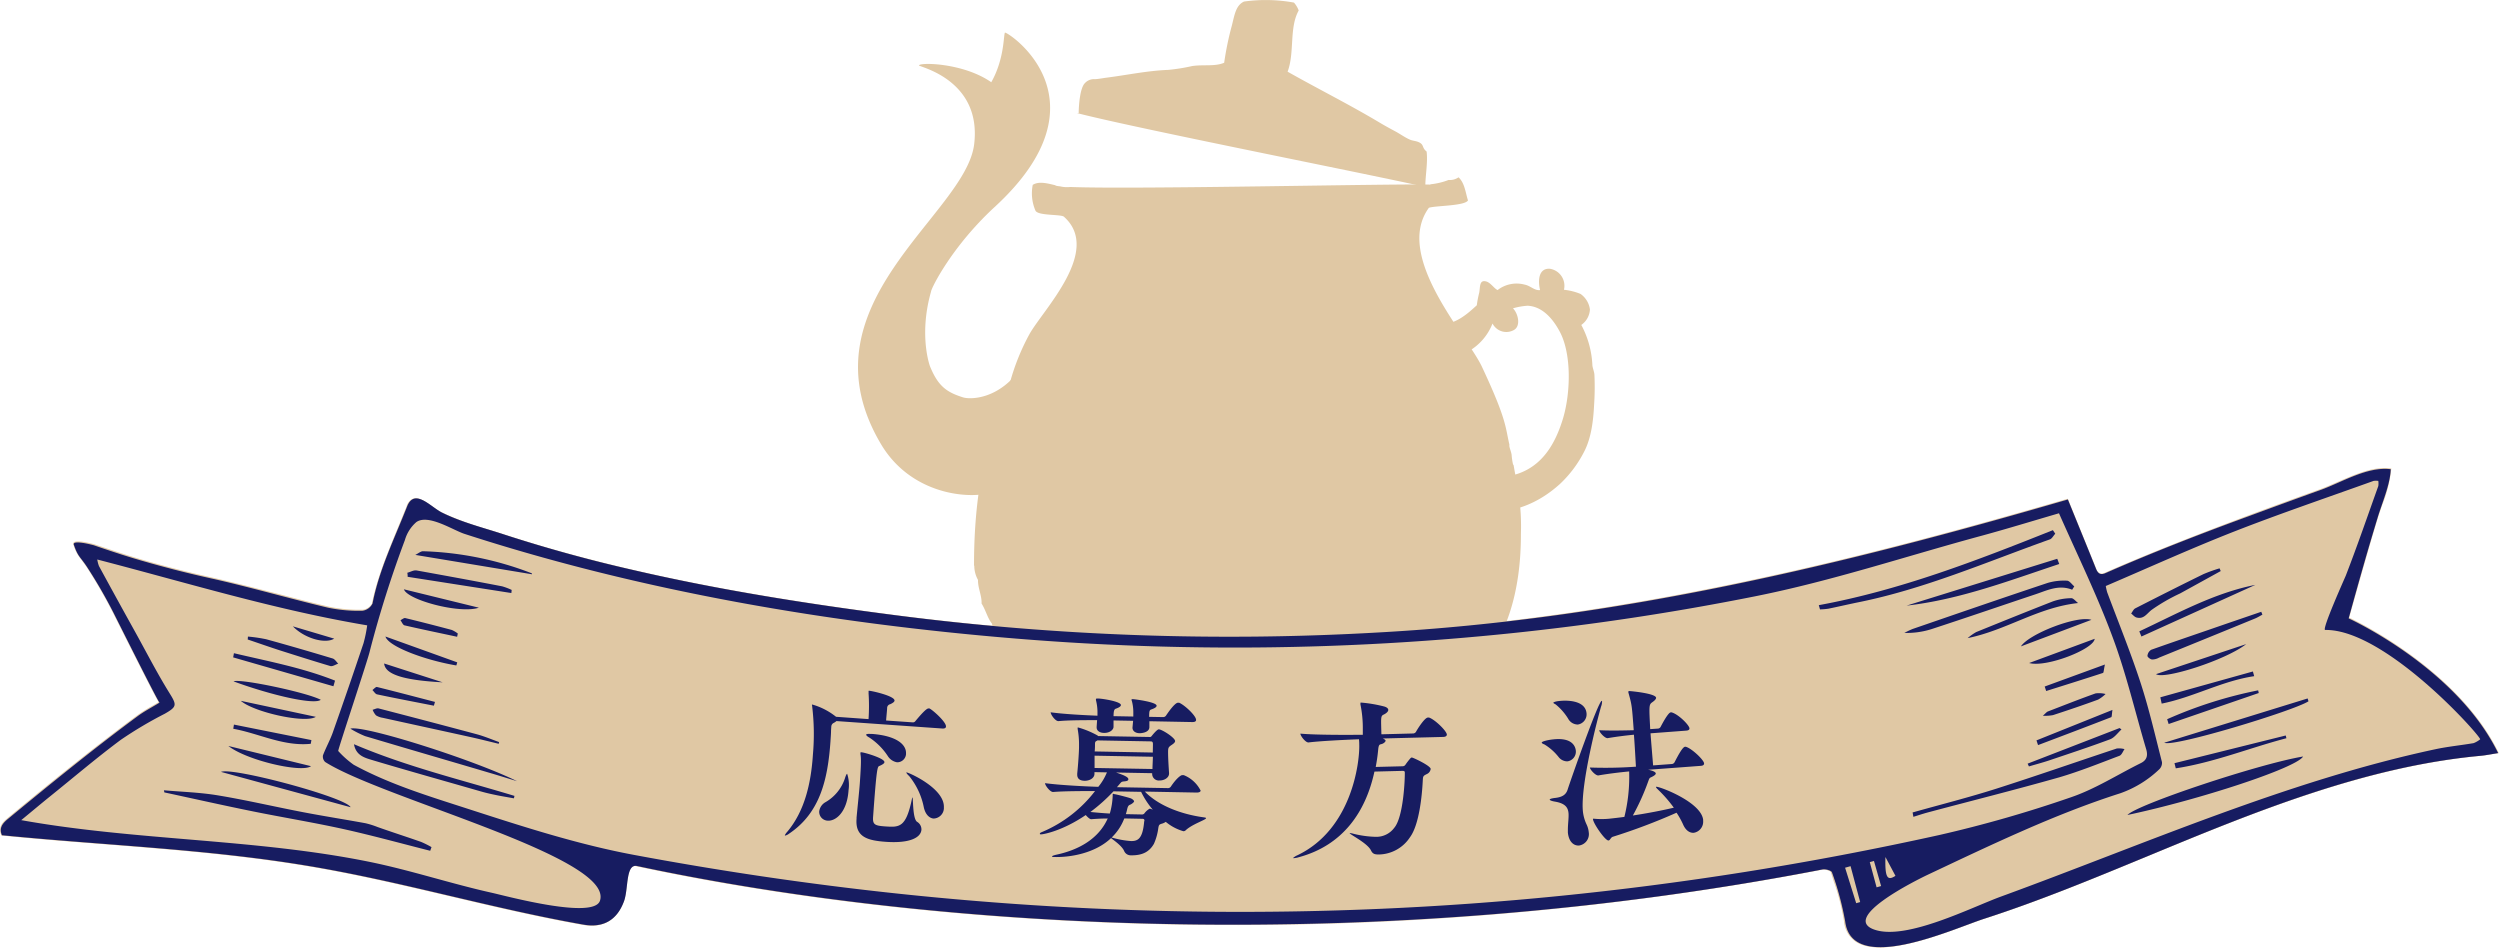
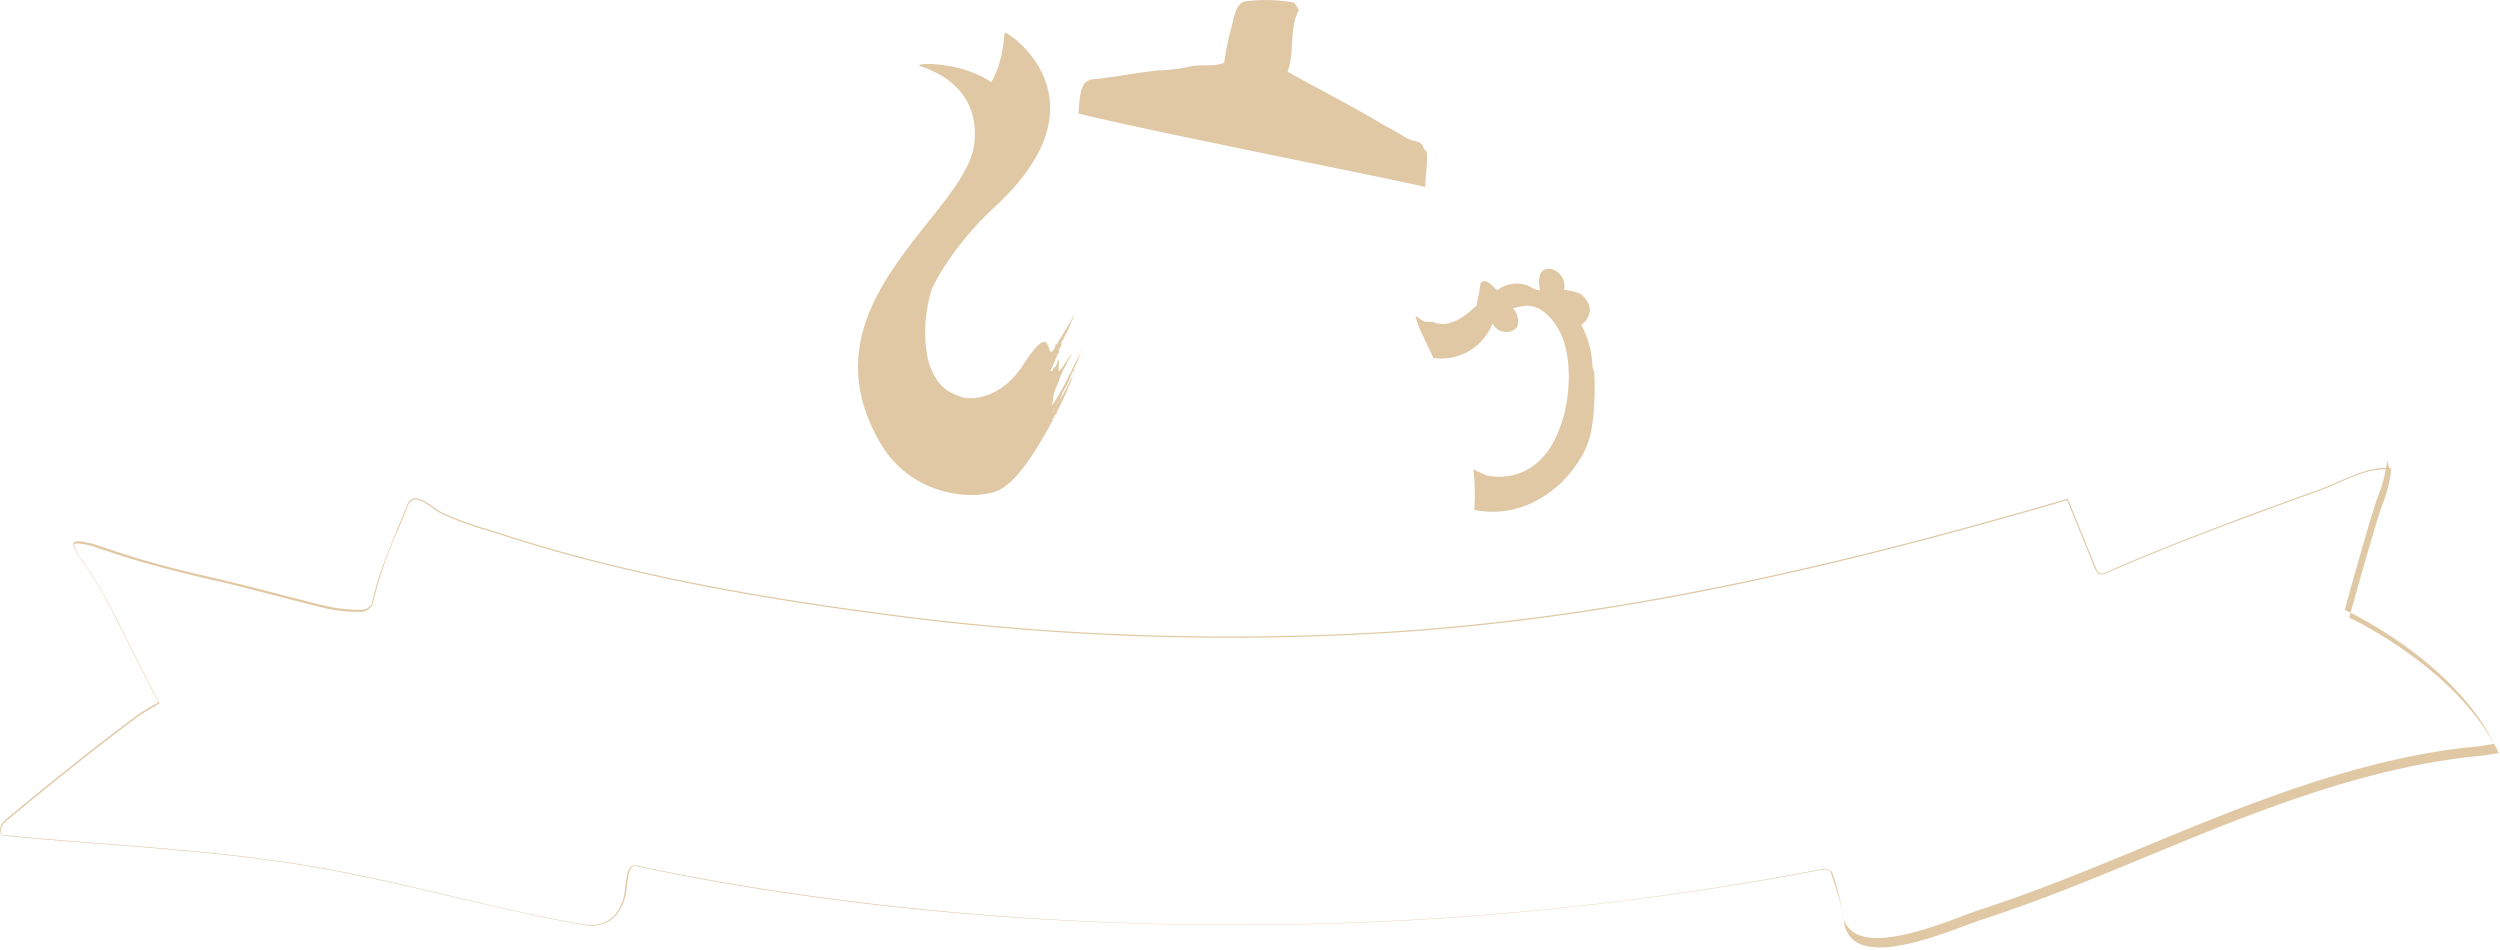
<svg xmlns="http://www.w3.org/2000/svg" width="484" height="184">
  <defs>
    <style>.a,.b{fill:#e0c8a4}.a{fill-rule:evenodd}.c{fill:#171c61}</style>
  </defs>
  <path class="a" d="M205 67.87c-.08 0-.09.07-.17.06.1-.1-.13-.46.12-.45a.55.55 0 0 0 0 .28c.05-.02.05.05.05.11zM205.07 77.82c0 .16-.25.26-.34.17s.27-.35.34-.17zM204.73 78.21c0 .18-.12.15-.13.28-.12-.08.02-.3.13-.28zM204.21 79a3 3 0 0 1-.38.78 1 1 0 0 1 .38-.78zM204.25 80.5c0 .14-.13.53-.34.57a2.27 2.27 0 0 1 .34-.57z" />
  <path class="a" d="M207.3 73.18c-.12.15.1.06 0 .28s-.21.14-.3.23c.29.06-.11.55-.21.45.07 0 .1.09.08.22-.13-.11-.09.2-.12.28a5.65 5.65 0 0 1-.61 1c0 .22-.14.26-.12.51-.21 0-.17.3-.26.44-.32 0-.25.69-.56.51.33-.39.59-1.4 1-2 0 .12.22 0 .08 0s-.05 0 0-.06a21.49 21.49 0 0 0 1.2-2.79c.08 0 .14 0 .17-.06.07-.2-.14 0-.13-.17s.43 0 .43-.27c-.18-.2-.09 0-.25.11a30.75 30.75 0 0 0 1.8-4.36 3.19 3.19 0 0 0-.3.84c-1.85 3.36-3.45 7.35-5.58 10.17.08-.11 0-.46.17-.39-.09-.19-.15-.26-.08-.45.12 0 0 .32.17.28-.19-2.19 1.14-3.54 1.46-5.37.21-.05.28-.3.3-.61.27-.33.42-.83.68-1.17.15-.12.07-.51.3-.51 0-.13-.1-.41.09-.39 0 .17-.12.11-.09.28a15.84 15.84 0 0 1 .95-1.68c-1 .88-1.69 2.69-2.58 3.36a10.18 10.18 0 0 1 .05-2.07c-.18.14-.08-.12-.26-.11a2.11 2.11 0 0 1-.86 1.67s.09-.35 0-.39c-.08.34 0 .83-.34.9 0-.12-.2 0-.21-.17.19-.48.75-1.23.64-1.56.13 0 .13.08.21.11-.17-.46.28-.51.09-.84.32.18.29-1.1.68-1a3.52 3.52 0 0 1 .52-1.62c-.1-.26 0-.92.34-1 .06.15-.12.24 0 .28 0-.2.11-.33 0-.5.46-.65.76-1.51 1.21-2.18.07-1 .78-1.55.85-2.4-1 2-2.21 3.82-3.34 5.7-.12 0-.09-.09-.17 0s-.12.22-.09.45c-2.15 4.14.22-6.49-6.23 3.51-4.35 6.74-10.17 6.73-11.61 6.3-3.18-1-4.86-2.15-6.44-6.07-.33-.93-2-6.64.22-14.41 0-.59 4-8.72 12.31-16.38 22.68-20.84 2.47-34 2-33.76-.3.41-.07 5.06-2.65 9.6-5.47-3.81-14-3.87-14-3.24.4.35 12.16 2.94 10.69 15.23-1.65 13.75-34.08 31-18.05 58.06 5.63 9.5 16.39 10.71 21.09 9.47 4.92-.49 9.92-10.11 12.25-14.17-.13-.1-.17.2-.21 0 .27-.34.5-1 .77-1.17 0 .1-.13.23 0 .28 0-.24.22-.24.21-.5-.07 0-.11.08-.12 0a57.57 57.57 0 0 0 3.38-7.72c-.19.26-.35 1.17-.62 1.02zm-2.3-5.31c-.08 0-.09.07-.17.06.1-.1-.13-.46.12-.45a.55.55 0 0 0 0 .28c.05-.02.05.05.05.11zm.13 9.51c.11 0 .16.08.17.22s-.16 0-.13-.17c-.08 0-.1.1-.09.22-.14-.06 0-.22.08-.27zm-.09.44c0 .16-.25.26-.34.17s.3-.35.37-.17zm-.34.39c0 .18-.12.15-.13.28-.09-.08.05-.3.16-.28zm-.52.79a3 3 0 0 1-.38.78 1 1 0 0 1 .41-.78zm-.73 2.62c-.06.18-.19.28-.25.45-.05-.14.18-.36.28-.45z" />
  <path class="a" d="M205.16 77.38c.11 0 .16.08.17.22s-.16 0-.13-.17c-.08 0-.1.1-.09.22-.17-.06-.03-.22.05-.27zM203.48 81.62c-.06.18-.19.28-.25.45-.08-.14.15-.36.25-.45zM285.24 90.82c.72.46 1.73.81 2.27 1.13a11.2 11.2 0 0 0 8.11-1c3.71-2 5.73-5.78 7-10 1.47-5 1.61-12.25-.53-16.51-1.12-2.2-3.2-5.12-6.37-5.25a13.66 13.66 0 0 0-2.81.5c1 1 1.57 3.4.2 4.19a3 3 0 0 1-4.16-1.25 10.64 10.64 0 0 1-11.46 6.67c-.95-2.29-3.07-6-3.44-8.14.09.05 1.46 1 1.55 1 .62.32 1.37 0 2 .25 3.42 1.29 6.58-1.74 8.31-3.31a19.34 19.34 0 0 1 .47-2.44c.2-1.11 0-2.48 1.27-2.19.91.2 1.54 1.32 2.28 1.69a6 6 0 0 1 5.23-1.06c1.12.2 1.92 1.2 3 1.06-.44-1.83-.31-4.26 1.88-4.13a3.33 3.33 0 0 1 2.74 4.07 11.43 11.43 0 0 1 3.22.81 4.37 4.37 0 0 1 1.81 3 3.91 3.91 0 0 1-1.67 3 18.19 18.19 0 0 1 2.14 7.69c0 .53.35 1.27.4 1.94a51.1 51.1 0 0 1-.06 5.81c-.16 3.21-.57 6.43-1.88 9a22.7 22.7 0 0 1-4.76 6.37c-3.84 3.46-9.41 6.39-16.56 5a43.54 43.54 0 0 0-.18-7.9zM208.83 21.89h-.33c12.37 3.19 62 12.91 68.19 14.49v-.06a4.83 4.83 0 0 1-.75-.14c0-2.22.52-4.77.25-6.85-1-.77-.39-1.35-1.63-1.85-.49-.2-1.06-.23-1.51-.41-1-.41-1.93-1.11-2.94-1.65s-2-1.08-2.94-1.64c-5.79-3.47-12-6.57-17.89-9.9 1.39-3.71.28-8.51 2.15-11.85a5 5 0 0 0-.92-1.53 30.59 30.59 0 0 0-9.67-.2c-1.57.73-1.82 2.52-2.35 4.64a59.11 59.11 0 0 0-1.49 7.21c-1.81.77-4.06.31-6.21.64a36.37 36.37 0 0 1-4.61.74c-4 .15-8 1-11.83 1.49-.81.1-1.67.28-2.38.31a2.36 2.36 0 0 0-1.91.74c-.98.93-1.2 4.25-1.23 5.82z" />
-   <path class="a" d="M188.57 109.3c0-12.08 1.84-19 1.84-19 .53-2.46 1.28-4.71 1.83-7.15a23.58 23.58 0 0 0 1.83-4.65c.69-.38.44-1.5 1-2.23 0-.06.29-.06.34-.18s-.05-.3 0-.43c.57-1.25-.39-.16.13-1.63a43 43 0 0 1 3.79-9.39c2.74-4.82 14-16.14 6.65-22.68-.57-.51-5-.16-5.51-1.17a8.43 8.43 0 0 1-.53-5c1.16-.73 2.74-.32 4.31.06a1.28 1.28 0 0 0 .34.14 5.34 5.34 0 0 0 .62.08 5.71 5.71 0 0 0 2 .13c12.76.5 63.29-.68 69.71-.46v-.06a13.46 13.46 0 0 0 3.53-.84 2.9 2.9 0 0 0 1.92-.51c1.2 1.07 1.38 3.08 1.83 4.47-.62 1.09-6.33 1-7.57 1.43C269.79 49.64 284 64.84 286.9 71c4.89 10.42 4.52 11.74 5.32 15.07a1.37 1.37 0 0 0 0 .35c.09.5.33 1 .43 1.63a12.77 12.77 0 0 0 .26 1.81 1.59 1.59 0 0 0 .13.22c.64 3.82 1.6 7.4 1.41 13.21.06 23.94-12.67 30-16.08 32.72-3.69 3-10.5 4.81-16.27 5.85.25 1.91 0 6.4.08 8.43-2.23 3.9-7.22 1.23-12 1.39-2.11.06-4.39.07-6.62-.09s-4.24-.57-6.18-.09c-2.12-.08-4.4.34-6.88 0-3.81-.52-6.74 1.39-9.3-.47-.22-.89-1.09-3-1.4-3.95-.42-1.3.2-4.13 0-6-1.94-.85-5-1.15-6.87-1.9-5.51-2.19-10.75-4.87-14.46-8.95a11.34 11.34 0 0 1-2.17-3c-.7-1-1.6-1.91-2.27-2.92a23 23 0 0 0-1.92-3c.06-.28-.05-.4-.08-.6-.83-1-1.2-2.62-2-3.87.08-1.49-.73-3-.69-4.57a5.66 5.66 0 0 1-.72-2.69c-.06-.12-.05-.2-.05-.28z" />
-   <path class="b" d="M400.31 96.7c1.9 4.69 3.68 9 5.44 13.4.36.89.82 1.3 1.85.85 9.11-4 18.37-7.59 27.68-11q7-2.59 14-5.11c4.12-1.49 9-4.56 13.53-4-.07 2.84-1.66 6.5-2.51 9.29-.91 3-1.78 5.92-2.63 8.89q-1.53 5.34-3 10.7s20.87 9.51 28.94 26.08c-1.32.21-2.35.42-3.38.52-22.3 2.08-43.63 10.81-64.32 19.37-10.52 4.34-21 8.7-31.87 12.21-6.17 2-25.56 11-26.9.53a57.15 57.15 0 0 0-2.56-9.51c-.11-.36-1.24-.68-1.82-.57-85.62 16.58-170.38 11.94-229.52-.66-2.21-.48-1.66 4.43-2.5 6.76-1.32 3.68-4 5.28-7.9 4.58-18-3.17-35.45-8.42-53.55-11.41-19.62-3.25-39.26-3.93-59-5.89-.57-1.3 0-2.19 1.09-3.1C9.44 152 18 145 26.56 138.69c1.35-1 2.88-1.78 4.3-2.66-.16.12-8.27-16.14-8.84-17.25a96 96 0 0 0-5.19-9c-1.3-2-1.75-1.9-2.56-4.32-.35-1 3.51 0 3.88.11 2.58.89 5.16 1.75 7.77 2.54 5.12 1.53 10.3 2.86 15.51 4 7.38 1.68 14.66 3.78 22 5.53a29.17 29.17 0 0 0 6.67.61 2.54 2.54 0 0 0 2-1.43c1.28-6.55 4.26-12.59 6.69-18.78 1.41-3.57 4.48 0 6.64 1.14 3.76 1.9 8.2 3 12.2 4.32 8.29 2.69 16.71 5 25.2 6.92 16.65 3.85 33.56 6.5 50.51 8.69a503.81 503.81 0 0 0 93.74 3.32c45.92-2.55 89.28-12.94 133.23-25.73z" />
-   <path class="b" d="M461.66 90.61a9.34 9.34 0 0 1 1.18.07h.11v.11a25.88 25.88 0 0 1-1.76 7c-.28.81-.55 1.58-.77 2.29-.78 2.57-1.62 5.39-2.62 8.9-1.12 3.89-2.08 7.35-3 10.59 1.56.73 21.18 10.25 28.91 26.1l.07.15h-.17l-1.23.2c-.78.13-1.46.25-2.16.31-22.57 2.11-44.73 11.28-64.28 19.36l-.36.15c-10.23 4.23-20.81 8.6-31.52 12.07-.87.28-2 .71-3.32 1.19-6.2 2.31-16.57 6.17-21.3 3.32a5.25 5.25 0 0 1-2.45-4.08 43.06 43.06 0 0 0-2-7.77l-.55-1.73c-.08-.25-1.11-.58-1.68-.47a604 604 0 0 1-124.71 10.61c-36.9-.62-73.16-4.52-104.86-11.28a.86.86 0 0 0-.76.13c-.69.49-.87 2.09-1.06 3.64a14.42 14.42 0 0 1-.53 2.91c-1.37 3.8-4.07 5.37-8 4.67-8.6-1.52-17.22-3.54-25.55-5.5-9.12-2.14-18.55-4.36-28-5.92-13.09-2.16-26.42-3.2-39.31-4.21-6.43-.5-13.09-1-19.64-1.67H.27v-.07c-.66-1.48.15-2.43 1.12-3.24 9.82-8.15 17.8-14.48 25.13-19.92a29.77 29.77 0 0 1 2.82-1.79c.46-.26.93-.53 1.38-.81-.4-.6-1.82-3.3-7.67-14.94l-1.11-2.21a98.58 98.58 0 0 0-5.18-9c-.42-.63-.74-1-1-1.42a7.89 7.89 0 0 1-1.55-2.92.37.37 0 0 1 .08-.42c.6-.6 3.93.36 4 .37 3 1 5.5 1.85 7.77 2.54 4.76 1.43 9.83 2.75 15.49 4 4 .92 8.13 2 12.08 3 3.26.85 6.63 1.73 10 2.52a28.76 28.76 0 0 0 6.64.6 2.45 2.45 0 0 0 1.73-1.15c1-5 3-9.76 4.88-14.37.61-1.45 1.23-3 1.82-4.44a2.31 2.31 0 0 1 1.3-1.55c1.13-.33 2.47.63 3.78 1.55a14.36 14.36 0 0 0 1.65 1.08 59.51 59.51 0 0 0 9.25 3.39l2.93.92c7.87 2.56 16.11 4.82 25.19 6.92 14.51 3.35 30.56 6.11 50.49 8.69a506 506 0 0 0 93.72 3.32c48.86-2.81 94.76-14.63 133.22-25.82h.11l1.54 3.79 3.95 9.71a1.45 1.45 0 0 0 .69.9 1.25 1.25 0 0 0 1-.11c8-3.51 16.84-7 27.69-11.06 5.09-1.89 10.16-3.73 14-5.11 1.08-.39 2.2-.89 3.39-1.41 3.01-1.29 6.06-2.68 9.06-2.68zm1 .31c-3.27-.37-6.66 1.12-9.95 2.57-1.19.52-2.32 1-3.41 1.41-3.84 1.39-8.91 3.22-14 5.12-10.85 4-19.64 7.54-27.68 11a1.45 1.45 0 0 1-1.18.11 1.68 1.68 0 0 1-.84-1l-3.94-9.71-1.46-3.58c-38.45 11.19-84.33 23-133.16 25.8a506.51 506.51 0 0 1-93.77-3.32c-19.94-2.58-36-5.34-50.52-8.7-9.08-2.1-17.33-4.36-25.21-6.92-.95-.31-1.95-.62-2.92-.92a58.4 58.4 0 0 1-9.29-3.41 15.27 15.27 0 0 1-1.69-1.09c-1.25-.89-2.55-1.81-3.56-1.52a2.11 2.11 0 0 0-1.22 1.4c-.59 1.49-1.21 3-1.82 4.45a74.83 74.83 0 0 0-4.87 14.32 2.64 2.64 0 0 1-2.07 1.52 29.32 29.32 0 0 1-6.7-.6c-3.33-.8-6.7-1.68-10-2.53-3.94-1-8-2.09-12.06-3-5.67-1.28-10.74-2.61-15.52-4-2.26-.69-4.73-1.49-7.77-2.54-.5-.17-3.3-.84-3.7-.43 0 0-.05.06 0 .16a7.68 7.68 0 0 0 1.51 2.85c.29.37.61.79 1 1.44a97.45 97.45 0 0 1 5.19 9c.12.22.53 1 1.12 2.21 2.2 4.38 7.35 14.64 7.69 15l-.08.08.08.12h-.05l-1.44.86a29.28 29.28 0 0 0-2.8 1.77c-7.33 5.44-15.31 11.77-25.12 19.91-1 .85-1.59 1.66-1.08 2.88 6.53.65 13.15 1.17 19.56 1.67 12.9 1 26.23 2.05 39.33 4.21 9.46 1.57 18.89 3.78 28 5.93 8.33 2 16.94 4 25.53 5.49 3.84.67 6.45-.84 7.77-4.51a15 15 0 0 0 .52-2.85c.19-1.68.38-3.26 1.16-3.82a1.16 1.16 0 0 1 1-.17c33.32 7.11 122.4 21.4 229.46.67.59-.11 1.82.18 2 .65l.55 1.72a44.24 44.24 0 0 1 2 7.82 5 5 0 0 0 2.33 3.89c4.63 2.8 14.93-1 21.09-3.33 1.31-.49 2.45-.91 3.32-1.2 10.71-3.46 21.28-7.84 31.51-12.06l.35-.15c19.57-8.09 41.75-17.26 64.36-19.37.69-.07 1.36-.18 2.14-.32l1.07-.17c-8-16.25-28.6-25.78-28.81-25.88h-.1v-.1c.88-3.27 1.86-6.77 3-10.7 1-3.51 1.84-6.33 2.63-8.9.22-.72.48-1.49.77-2.3a26.54 26.54 0 0 0 1.78-6.93z" />
-   <path class="c" d="M400.34 96.7c1.9 4.69 3.68 9 5.44 13.4.36.89.82 1.3 1.85.85 9.11-4 18.37-7.59 27.68-11q7-2.59 14-5.11c4.12-1.49 9-4.56 13.53-4-.07 2.84-1.66 6.5-2.51 9.29-.91 3-1.78 5.92-2.63 8.89q-1.53 5.34-3 10.7s20.87 9.51 28.94 26.08c-1.32.21-2.34.42-3.38.52-22.26 2.05-43.61 10.78-64.26 19.34-10.52 4.34-21 8.7-31.87 12.21-6.17 2-25.56 11-26.9.53a57.15 57.15 0 0 0-2.56-9.51c-.11-.36-1.24-.68-1.82-.57-85.62 16.58-170.38 11.94-229.52-.66-2.21-.48-1.66 4.43-2.5 6.76-1.32 3.68-4 5.28-7.9 4.58-18-3.17-35.45-8.42-53.55-11.41-19.62-3.25-39.26-3.93-59-5.89-.57-1.3 0-2.19 1.09-3.1 8-6.6 16.58-13.6 25.13-19.91 1.34-1 2.87-1.78 4.29-2.66-.16.12-8.27-16.14-8.84-17.25a96 96 0 0 0-5.19-9c-1.3-2-1.74-1.9-2.56-4.32-.35-1 3.51 0 3.88.11 2.58.89 5.16 1.75 7.77 2.54 5.12 1.53 10.3 2.86 15.51 4 7.38 1.68 14.66 3.78 22 5.53a29.17 29.17 0 0 0 6.67.61 2.54 2.54 0 0 0 2-1.43c1.28-6.55 4.26-12.59 6.69-18.78 1.41-3.57 4.48 0 6.64 1.14 3.76 1.9 8.2 3 12.2 4.32 8.29 2.69 16.71 5 25.2 6.92 16.66 3.85 33.56 6.5 50.51 8.69a503.81 503.81 0 0 0 93.74 3.32c45.89-2.55 89.28-12.94 133.23-25.73zM65.48 145.39a18.19 18.19 0 0 0 3 2.67c7 3.81 14.56 6.08 22.11 8.53 10.57 3.42 21.11 6.84 32 8.89 63.73 11.92 150.77 18.78 252.86-3.82a243.2 243.2 0 0 0 25.38-7.27c4.75-1.6 9.1-4.41 13.63-6.65 1.28-.63 1.39-1.59 1-2.84-2.13-7.18-3.83-14.52-6.45-21.53-3-8.12-6.86-16-10.39-24-4.74 1.38-9.71 2.91-14.72 4.28-14.81 4-29.1 8.8-44.19 11.81q-23.51 4.69-47.38 7.16a517.36 517.36 0 0 1-95.75 1c-35.89-2.94-72.43-9.15-106.65-20.26-2.25-.73-7.06-3.92-9.34-2.27a7.25 7.25 0 0 0-2.2 3.46 212.38 212.38 0 0 0-6.8 21.52c-.25 1.33-6.23 19.21-6.11 19.32zm342.2-31.94a10.68 10.68 0 0 0 .27 1.21c2.17 5.82 4.52 11.58 6.45 17.48 1.65 5.05 2.84 10.26 4.16 15.41a1.73 1.73 0 0 1-.53 1.39 21 21 0 0 1-7.52 4.63c-12.84 4.1-25.29 10.12-37.47 15.86-2.07 1-17.08 8.42-9.93 10.62 6.22 1.92 18.54-4.38 24.32-6.49 27.65-10.09 55.35-22.37 84.06-28.51 2.44-.52 4.94-.76 7.4-1.18a4.72 4.72 0 0 0 1.26-.73c.45-.27-18.24-21.37-30-21.18-.71 0 3.75-9.92 4-10.53 2.22-5.73 4.22-11.55 6.29-17.33a3.5 3.5 0 0 0 0-1 3.47 3.47 0 0 0-.91 0c-9 3.24-18 6.29-26.91 9.77-8.39 3.29-16.62 7.02-24.94 10.58zm-336.59 7.62c-17.83-3-34.85-8.24-52.26-12.75a6.33 6.33 0 0 0 .33 1.27q3.43 6.31 6.92 12.59c2.22 4 4.32 8.12 6.73 12 1.42 2.29 1.49 2.63-.91 4a77.72 77.72 0 0 0-8.54 5.07c-4.71 3.51-9.19 7.33-13.75 11-1.76 1.42-3.49 2.88-5.5 4.53 22.26 4 45.29 3.58 67.4 8.07 8 1.63 15.78 4.23 23.74 6 3 .68 19.7 5.19 20.9 1.54 2.79-8.42-42-19.74-53.2-26.87a1.43 1.43 0 0 1-.42-1.3c.61-1.59 1.47-3.1 2-4.7q3-8.49 5.85-17a26.44 26.44 0 0 0 .71-3.45zm287.18 46.62l-1.06.3 2.15 6.87.77-.22zm6.75-1.77c-.11 4 .36 4.67 1.94 3.64zm-1.71 5.87l.87-.25-1.38-4.86-.81.23z" />
-   <path class="c" d="M352.12 117.16c15.74-2.89 30.56-8.63 45.32-14.52l.46.69c-.35.37-.63.93-1 1.08-12.29 4.38-24.29 9.61-37.16 12.2-1.92.39-3.82.84-5.74 1.23a13 13 0 0 1-1.65.14zM370.28 157.29c5.37-1.51 10.79-2.88 16.11-4.57 7.84-2.5 15.61-5.22 23.42-7.81a4.13 4.13 0 0 1 1.5.12c-.32.44-.54 1.14-1 1.3-3.85 1.45-7.68 3-11.63 4.16-8.45 2.4-17 4.54-25.47 6.8-.93.25-1.85.56-2.78.85zM401.17 114.17c-2.7-1.08-5 .22-7.45 1-6.6 2.21-13.18 4.47-19.79 6.63a15.79 15.79 0 0 1-5.24.73 15 15 0 0 1 1.62-.77c8.71-3 17.4-6 26.13-8.91a11.1 11.1 0 0 1 3.73-.43c.48 0 .94.71 1.41 1.1zM100.1 151.24c-1.77-.54-3.54-1.1-5.32-1.62-8-2.37-16.08-4.71-24.11-7.11a19.94 19.94 0 0 1-2.84-1.44c2.51-.77 23.92 6.03 32.27 10.17zM68.53 144.08c10.22 4.36 20.74 6.87 31.06 10 0 .16-.07.32-.1.48-1-.19-2.09-.36-3.13-.57s-2.12-.44-3.16-.74c-6.94-2-13.89-3.94-20.8-6-1.57-.49-3.46-.83-3.87-3.17zM398.67 109.19c-9.69 3.22-19.25 6.88-29.56 8.06l29.17-9.07zM96.55 144c-1.74-.42-3.47-.86-5.21-1.25-5.74-1.27-11.49-2.51-17.23-3.78a3.43 3.43 0 0 1-1.32-.48 3.49 3.49 0 0 1-.65-1.08c.39-.09.82-.35 1.16-.26q9.51 2.46 19 5c1.47.4 2.89 1 4.33 1.52l-.08.33zM402.32 116.75c-7.78.84-13.84 5.25-21.39 6.79a11.14 11.14 0 0 1 1.66-1.17c4.93-2 9.87-4 14.84-5.94a11.24 11.24 0 0 1 3.56-.62c.42-.02.88.61 1.33.94zM103 111.18l-22.6-3.75c.58-.28 1.07-.73 1.52-.71a63.57 63.57 0 0 1 21 4.26.34.34 0 0 1 .08.2zM99 114.81l-20.08-3.14c0-.26 0-.52-.07-.78.61-.16 1.25-.55 1.81-.45 5.53 1 11 2 16.55 3.07a12.27 12.27 0 0 1 1.85.7zM392.55 147.84l17.8-6.89.37.27c-.73.66-1.35 1.59-2.21 1.91-3.92 1.46-7.9 2.77-11.87 4.11-1.27.42-2.56.76-3.84 1.14zM78.2 114.09l14.51 3.56c-3.71 1.24-13.84-1.5-14.51-3.56zM394.26 143.34l14.71-5.9c-.13.84-.1 1.36-.24 1.41-4.71 1.83-9.43 3.61-14.16 5.4-.1-.25-.2-.61-.31-.91zM88.35 128.83c-6-1-13.15-3.65-13.73-5.6l13.9 5zM405.53 123.67c-.15 2-9.36 5.61-12.69 4.69zM404.9 120l-13.65 5.14c1.56-2.42 10.86-6.04 13.65-5.14zM395.5 138.57c.59-.53.74-.75 1-.84 3.06-1.18 6.11-2.39 9.21-3.49a5.15 5.15 0 0 1 1.93.12 6.69 6.69 0 0 1-1.46 1.09c-2.89 1.06-5.81 2.05-8.73 3a8.47 8.47 0 0 1-1.95.12zM84 136.62c-3.68-.72-7.36-1.42-11-2.19-.34-.07-.6-.55-.9-.84.29-.21.65-.64.88-.59 3.75.93 7.49 1.92 11.23 2.89zM407.51 128.65c-.23 1.06-.23 1.58-.37 1.63-3.67 1.2-7.35 2.35-11 3.5l-.29-.87zM85.7 132.1c-7.9-.42-11.14-1.62-11.33-3.65zM88.5 123.28c-3.4-.73-6.8-1.43-10.18-2.21-.32-.07-.53-.65-.79-1 .32-.15.68-.48.94-.41q4.52 1.1 9 2.3a5.3 5.3 0 0 1 1.16.69zM445.88 146.46c-1.29 2.2-20 8.35-34 11.32 1.77-2 25.48-9.91 34-11.32zM419 143.79l27.76-8.57.16.55c-2.76 1.81-26.26 8.97-27.92 8.02zM438 119c-.48.25-.94.55-1.44.75q-9.27 3.8-18.55 7.56a2.82 2.82 0 0 1-1.33.37c-.36 0-1-.51-.93-.74a1.52 1.52 0 0 1 .74-1.15c4.79-1.7 9.62-3.33 14.43-5l6.86-2.35zM414.17 122.23c7.32-3.42 14.4-7.4 22.47-9l-22.06 10-.41-1zM429.93 110.56l-7.84 4.32a35.38 35.38 0 0 0-5.59 3.23c-.92.75-1.49 1.8-2.86 1.44-.39-.1-.7-.51-1.05-.77.26-.34.45-.82.79-1 4.39-2.24 8.78-4.46 13.21-6.63a29.61 29.61 0 0 1 3.12-1.12l.22.53zM442.65 142.92c-7.16 1.88-14.07 4.71-21.42 5.83l-.25-1 21.54-5.36zM437.29 134.17l-17.44 6-.29-.93a83.45 83.45 0 0 1 17.62-5.59zM434.86 124.7c-4 3.13-16 6.93-17.45 5.81zM418.24 135l17.92-5 .25.91c-6.21.91-11.79 4.09-17.91 5.31zM31.74 153c3.51.31 7.07.41 10.54 1 5.48.91 10.89 2.18 16.35 3.23 4 .77 8.1 1.41 12.14 2.15a16.39 16.39 0 0 1 2.32.73c2.82 1 5.64 1.9 8.45 2.89a18.94 18.94 0 0 1 2 1l-.25.71c-5.59-1.41-11.15-2.95-16.78-4.2-5.8-1.28-11.68-2.24-17.51-3.42s-11.45-2.45-17.18-3.68zM67.88 156.28l-25.09-6.84c2.21-.96 24.21 4.93 25.09 6.84zM45.29 126.46c6.59 1.56 13.26 2.8 19.57 5.31l-.31 1.09-19.41-5.59zM48 123.24a29.89 29.89 0 0 1 3.54.52c4.3 1.18 8.58 2.43 12.86 3.72.42.12.72.65 1.08 1-.51.17-1.09.59-1.52.47-3.19-.95-6.35-1.95-9.5-2.95-2.18-.7-4.33-1.46-6.5-2.19zM62.1 135.48c-1.17 1-9.19-.75-16.88-3.56 1.05-.61 14.04 2.08 16.88 3.56zM44.21 144.42l16 3.91c-1.74 1.34-12.41-1.09-16-3.91zM45.29 140.28l15 3-.13.72c-5.28.54-10-2-15-2.91zM61.14 138.78c-2 1.32-12-.89-14.52-3.1zM56.7 121.26l8 2.38c-1.7 1.06-5.7 0-8-2.38zM168.15 133.79s0-.06.1-.06c.43 0 5 1 4.93 1.91 0 .19-.26.44-.85.7a.74.74 0 0 0-.58.72c0 .26-.14 1.61-.2 2.43l5.17.36a.58.58 0 0 0 .51-.26c.94-1.12 2.1-2.46 2.52-2.43a.45.45 0 0 1 .2 0c.61.28 3.26 2.62 3.19 3.5 0 .23-.19.42-.72.38l-20.48-1.44a3 3 0 0 1-.48.33.83.83 0 0 0-.52.73l-.05.72c0 .72-.07 1.45-.11 2.14-.52 7.38-2 13.86-8.05 17.9a1.85 1.85 0 0 1-.72.35s-.06 0-.06-.08a2.65 2.65 0 0 1 .44-.63c3.43-4.06 4.64-9.5 5-15.09a44.71 44.71 0 0 0-.15-9.18c0-.16-.05-.27-.05-.3s0-.1.08-.09a13.07 13.07 0 0 1 4.41 2.23l.18.14 6.29.45a38 38 0 0 0 0-5.1c.05-.12-.01-.26 0-.33zm-7.92 25.09a1.71 1.71 0 0 1-1.63-1.81 2.42 2.42 0 0 1 1.25-1.79 8.35 8.35 0 0 0 3.73-4.6c.18-.59.33-.87.43-.87a6.9 6.9 0 0 1 .27 3.16c-.28 4.32-2.51 6.03-4.05 5.91zm11-11.34c0 .26-.4.5-1 .76-.35.14-.52.33-1.2 9.87-.1 1.45.32 1.68 2.29 1.82 2.8.19 4.08.29 5.24-5.36a1.22 1.22 0 0 1 .09-.26c.16 0 0 4.11.89 4.73a1.71 1.71 0 0 1 .85 1.52c-.11 1.61-2.4 2.67-6.85 2.36-3.55-.25-6-.91-5.71-4.47v-.23c.25-2.66.51-5 .63-6.64.28-4 .25-4.84.13-5.61a1.53 1.53 0 0 1 0-.3c0-.07 0-.1.17-.09.65.04 4.51 1.18 4.46 1.9zm4.18-1.62a1.71 1.71 0 0 1-1.74 1.66 2.64 2.64 0 0 1-1.8-1.22 12.41 12.41 0 0 0-3.55-3.56c-.48-.26-.63-.44-.63-.57s.41-.17.81-.14h.33c4.76.36 6.69 2.08 6.57 3.83zm7.33 10.47a2.06 2.06 0 0 1-2 2.08c-.76-.06-1.58-.71-1.9-2.22a13.79 13.79 0 0 0-2.82-6c-.38-.35-.56-.6-.55-.7s0 0 .1 0c.43.05 7.43 3.12 7.16 6.84zM233.49 158.4c0 .33-2.76 1.17-4 2.4a.6.6 0 0 1-.4.12 9.38 9.38 0 0 1-3.4-1.81 2.35 2.35 0 0 1-.64.32c-.63.18-.69.25-.8.88a11 11 0 0 1-.85 3.05c-.79 1.37-2 2.27-4.43 2.23h-.13a1.38 1.38 0 0 1-1.18-.78c-.38-1-2-2.11-2.56-2.55-3.16 3-8 3.71-10.79 3.66-.43 0-.63 0-.63-.11s.34-.23.87-.35c4.37-.94 8.17-3.11 9.9-7-1.09 0-2.22.06-3.18.14-.3 0-.72-.41-1.07-.81-4.62 3.15-8.29 3.74-8.59 3.74s-.29 0-.29-.14.2-.23.6-.39a25.35 25.35 0 0 0 10.08-7.85c-2.35 0-5.85 0-8.13.18-.59 0-1.56-1.29-1.55-1.71 2.8.38 7.68.63 10.31.71a10.73 10.73 0 0 0 1.67-2.8l-2.41-.05v.33c0 .86-1 1.37-1.91 1.35s-1.44-.39-1.43-1.21v-.17c.16-1.58.33-3.88.35-5.07v-.4a16.57 16.57 0 0 0-.27-3.2 1.39 1.39 0 0 0 0-.17c0-.1 0-.1.1-.1a17.17 17.17 0 0 1 3.77 1.56l.09.1 10 .18c.14 0 .24 0 .4-.22 0 0 1-1.27 1.35-1.26.62 0 3.17 1.64 3.16 2.27 0 .2-.18.42-.61.71-.67.45-.74.55-.75 1.38 0 1.22.11 2.93.19 4.09v.1c0 .86-1 1.37-1.84 1.35a1.28 1.28 0 0 1-1.43-1.28v-.13l-7-.13c2.2.7 2.39 1.07 2.39 1.3s-.2.36-.73.41-.6.09-.84.38l-.64.75 9.87.18a.66.66 0 0 0 .56-.28c1.06-1.6 1.93-2.24 2.22-2.24h.27a6.25 6.25 0 0 1 3.28 3c0 .19-.21.39-.8.38l-10-.19c2.56 2.66 6.92 4.39 11.5 5 .25.04.35.08.35.15zm-1.93-19c0 .2-.17.4-.73.39l-8.31-.16v1.13c0 1.15-1.77 1.19-1.87 1.19-.73 0-1.41-.36-1.4-1.09l.12-1.31-3.79-.07v1.22c0 .59-.74 1.21-1.83 1.19-.76 0-1.45-.36-1.44-1.08v-.14l.09-1.25c-2.31 0-5.45 0-7.5.19-.6 0-1.5-1.28-1.49-1.71 2.4.34 6.33.55 9.06.66v-.89a9.82 9.82 0 0 0-.29-2.11.49.49 0 0 1 0-.2c0-.1.07-.13.33-.13.86 0 4.51.58 4.5 1.27 0 .2-.27.46-1 .71-.37.12-.41.65-.43 1.44l3.83.07v-.89a8.43 8.43 0 0 0-.29-2.15.79.79 0 0 1-.07-.2c0-.09.1-.13.34-.12s4.54.54 4.53 1.27c0 .23-.28.46-1 .71-.43.12-.43.45-.45 1.44l2.74.05a.67.67 0 0 0 .53-.29c.13-.19 1.66-2.51 2.32-2.49h.23c1.11.49 3.29 2.54 3.27 3.33zm-10.65 13.9l-5.34-.1a33.81 33.81 0 0 1-4.47 4c1.22.12 2.57.24 3.76.3a14.18 14.18 0 0 0 .56-3.52v-.1c0-.13 0-.2.1-.2a1.32 1.32 0 0 1 .23.07c.27 0 2.86.68 3.19.82s.62.41.62.57-.44.52-.77.65-.44.32-.58.91a7.68 7.68 0 0 1-.25.92l3.1.06a.56.56 0 0 0 .53-.26 3.26 3.26 0 0 1 1-.87 1.28 1.28 0 0 1 .26.07l.33.14a16.69 16.69 0 0 1-2.27-3.48zm-9-7v2.38l11.21.2c0-.69.07-1.55.08-2.37zm11.3-2.23c0-.53-.22-.53-.52-.54l-10.23-.19a1.38 1.38 0 0 1-.27.16c-.2.13-.2.39-.2.59s0 .83-.06 1.39l11.25.21zm-1.66 14.75c0-.16-.06-.3-.39-.3l-3.5-.07a10.13 10.13 0 0 1-2.44 3.69 17.33 17.33 0 0 0 3.78.69c1.25 0 2.22-.38 2.51-3.78.02-.05.06-.18.06-.25zM280.11 142.22c0 .2-.16.44-.72.45l-11.77.3c.06 0 .16 0 .2.06.3.13.43.25.43.39s-.28.47-.71.61-.62 0-.73 1.17-.27 2.22-.47 3.28l5.14-.13a.67.67 0 0 0 .62-.31 12.28 12.28 0 0 1 1-1.28.5.5 0 0 1 .22-.11c.23 0 3.64 1.59 3.66 2.22a1.27 1.27 0 0 1-.77 1c-.72.35-.71.45-.76 1.24-.15 3-.7 8.6-2.49 11a7.36 7.36 0 0 1-6 3.32c-.76 0-1.19-.07-1.54-.79-.69-1.43-4.13-3.09-4.14-3.36h.06a3.54 3.54 0 0 1 .4.06 19.47 19.47 0 0 0 4.64.67 4.29 4.29 0 0 0 3.52-1.71c1.83-2.09 2.1-9.56 2.07-10.74 0-.2-.07-.33-.47-.32l-5.41.14c-1.68 7.79-6.1 14.28-14.66 16.58a3.94 3.94 0 0 1-1 .18h-.13s.36-.34.85-.55c10.53-5 12.11-17.94 12-21.47a9.46 9.46 0 0 0-.05-1c-2.54.1-7.36.32-9.79.62-.59 0-1.55-1.28-1.56-1.71 3.08.28 9.55.25 12.09.22v-1.09a22.7 22.7 0 0 0-.45-4.74.94.94 0 0 1 0-.3c0-.1 0-.1.13-.1a26.53 26.53 0 0 1 4.51.77c.5.16.73.38.74.65s-.31.63-.9.91-.51.57-.43 3.81l6.17-.16a.7.7 0 0 0 .52-.31c.28-.54 1.68-2.75 2.3-2.77h.24c1.15.39 3.42 2.61 3.44 3.3zM298.48 143.76c0-.23 1.35-.56 2.6-.65 3.06-.23 3.89 1.16 4 2.22a1.9 1.9 0 0 1-1.63 2.07 2.15 2.15 0 0 1-1.72-.86 10.43 10.43 0 0 0-2.73-2.42c-.37-.12-.51-.26-.52-.36zm11.61-8.07a.08.08 0 0 1 .07.09 2.76 2.76 0 0 1-.19 1c-.68 2.36-3.93 14.81-3.54 20.08a7.89 7.89 0 0 0 .7 2.69 4.46 4.46 0 0 1 .45 1.56 2.23 2.23 0 0 1-1.86 2.58c-1 .08-2-.67-2.18-2.52v-.46c0-1.26.19-2.33.13-3.22-.09-1.15-.61-1.94-2.59-2.29-.67-.11-1-.25-1.05-.38s.31-.26 1.13-.35c1.21-.16 2-.55 2.33-1.6.51-1.61 5.94-17.13 6.6-17.18zm-9.37.36s.11-.27 1.5-.37c.62-.05 4.74-.32 4.94 2.48a2 2 0 0 1-1.69 2.11 2.14 2.14 0 0 1-1.87-1.12 10.88 10.88 0 0 0-2.42-2.77c-.18-.11-.45-.23-.46-.33zm29 22.76a2.18 2.18 0 0 1-1.81 2.42c-.75.05-1.55-.42-2.07-1.63a15.73 15.73 0 0 0-1.26-2.26 116.08 116.08 0 0 1-12.34 4.66c-.42.13-.51.7-.84.72-.62.05-2.95-3.29-3-4.14 0-.07 0-.07.06-.07a.48.48 0 0 1 .2 0 15.85 15.85 0 0 0 2.82 0c1-.11 2-.22 3-.36a32 32 0 0 0 .93-8.5v-.3c-1.78.17-4 .43-6 .78-.56 0-1.58-1.14-1.61-1.54a83.4 83.4 0 0 0 8.92-.16c-.08-1.15-.2-3.69-.39-6.19-1.58.15-3.41.38-5.11.67-.56 0-1.58-1.14-1.61-1.54 2.1.11 4.64.05 6.68 0-.35-4.74-.35-4.84-1-7.17a1.46 1.46 0 0 0-.05-.2c0-.17.05-.2.19-.21s5.13.44 5.19 1.3c0 .3-.39.62-.76.88-.63.45-.61.68-.38 5.19l1.55-.11a.63.63 0 0 0 .47-.34c1.42-2.71 1.84-2.78 1.94-2.79a.46.46 0 0 1 .2 0c1.32.37 3.4 2.46 3.44 3.09 0 .2-.1.4-.63.44l-6.91.52c.19 2.53.42 5.13.5 6.21l3.65-.27a.66.66 0 0 0 .5-.33c.78-1.52 1.57-2.93 2-3a.44.44 0 0 1 .2 0c1.12.31 3.47 2.52 3.52 3.21 0 .23-.1.44-.66.48l-10.2.76c.1 0 1.47.25 1.51.71 0 .23-.36.49-1 .78-.25.11-.3.32-.44.69a44.91 44.91 0 0 1-3 6.67c3-.45 5.75-1 7.93-1.51a25.43 25.43 0 0 0-2.94-3.39c-.28-.28-.49-.46-.5-.59s0-.07.09-.07c.82.02 8.78 3.04 9.04 6.49z" />
+   <path class="b" d="M461.66 90.61a9.34 9.34 0 0 1 1.18.07h.11v.11a25.88 25.88 0 0 1-1.76 7c-.28.81-.55 1.58-.77 2.29-.78 2.57-1.62 5.39-2.62 8.9-1.12 3.89-2.08 7.35-3 10.59 1.56.73 21.18 10.25 28.91 26.1l.07.15h-.17l-1.23.2c-.78.13-1.46.25-2.16.31-22.57 2.11-44.73 11.28-64.28 19.36l-.36.15c-10.23 4.23-20.81 8.6-31.52 12.07-.87.28-2 .71-3.32 1.19-6.2 2.31-16.57 6.17-21.3 3.32a5.25 5.25 0 0 1-2.45-4.08 43.06 43.06 0 0 0-2-7.77l-.55-1.73c-.08-.25-1.11-.58-1.68-.47a604 604 0 0 1-124.71 10.61c-36.9-.62-73.16-4.52-104.86-11.28a.86.86 0 0 0-.76.13c-.69.49-.87 2.09-1.06 3.64a14.42 14.42 0 0 1-.53 2.91c-1.37 3.8-4.07 5.37-8 4.67-8.6-1.52-17.22-3.54-25.55-5.5-9.12-2.14-18.55-4.36-28-5.92-13.09-2.16-26.42-3.2-39.31-4.21-6.43-.5-13.09-1-19.64-1.67H.27v-.07c-.66-1.48.15-2.43 1.12-3.24 9.82-8.15 17.8-14.48 25.13-19.92a29.77 29.77 0 0 1 2.82-1.79c.46-.26.93-.53 1.38-.81-.4-.6-1.82-3.3-7.67-14.94l-1.11-2.21a98.58 98.58 0 0 0-5.18-9c-.42-.63-.74-1-1-1.42a7.89 7.89 0 0 1-1.55-2.92.37.37 0 0 1 .08-.42c.6-.6 3.93.36 4 .37 3 1 5.5 1.85 7.77 2.54 4.76 1.43 9.83 2.75 15.49 4 4 .92 8.13 2 12.08 3 3.26.85 6.63 1.73 10 2.52a28.76 28.76 0 0 0 6.64.6 2.45 2.45 0 0 0 1.73-1.15c1-5 3-9.76 4.88-14.37.61-1.45 1.23-3 1.82-4.44a2.31 2.31 0 0 1 1.3-1.55c1.13-.33 2.47.63 3.78 1.55a14.36 14.36 0 0 0 1.65 1.08 59.51 59.51 0 0 0 9.25 3.39l2.93.92c7.87 2.56 16.11 4.82 25.19 6.92 14.51 3.35 30.56 6.11 50.49 8.69a506 506 0 0 0 93.72 3.32c48.86-2.81 94.76-14.63 133.22-25.82h.11l1.54 3.79 3.95 9.71a1.45 1.45 0 0 0 .69.9 1.25 1.25 0 0 0 1-.11c8-3.51 16.84-7 27.69-11.06 5.09-1.89 10.16-3.73 14-5.11 1.08-.39 2.2-.89 3.39-1.41 3.01-1.29 6.06-2.68 9.06-2.68zm1 .31c-3.27-.37-6.66 1.12-9.95 2.57-1.19.52-2.32 1-3.41 1.41-3.84 1.39-8.91 3.22-14 5.12-10.85 4-19.64 7.54-27.68 11a1.45 1.45 0 0 1-1.18.11 1.68 1.68 0 0 1-.84-1l-3.94-9.71-1.46-3.58c-38.45 11.19-84.33 23-133.16 25.8a506.51 506.51 0 0 1-93.77-3.32c-19.94-2.58-36-5.34-50.52-8.7-9.08-2.1-17.33-4.36-25.21-6.92-.95-.31-1.95-.62-2.92-.92a58.4 58.4 0 0 1-9.29-3.41 15.27 15.27 0 0 1-1.69-1.09c-1.25-.89-2.55-1.81-3.56-1.52a2.11 2.11 0 0 0-1.22 1.4c-.59 1.49-1.21 3-1.82 4.45a74.83 74.83 0 0 0-4.87 14.32 2.64 2.64 0 0 1-2.07 1.52 29.32 29.32 0 0 1-6.7-.6c-3.33-.8-6.7-1.68-10-2.53-3.94-1-8-2.09-12.06-3-5.67-1.28-10.74-2.61-15.52-4-2.26-.69-4.73-1.49-7.77-2.54-.5-.17-3.3-.84-3.7-.43 0 0-.05.06 0 .16a7.68 7.68 0 0 0 1.51 2.85c.29.37.61.79 1 1.44a97.45 97.45 0 0 1 5.19 9c.12.22.53 1 1.12 2.21 2.2 4.38 7.35 14.64 7.69 15l-.08.08.08.12h-.05l-1.44.86a29.28 29.28 0 0 0-2.8 1.77c-7.33 5.44-15.31 11.77-25.12 19.91-1 .85-1.59 1.66-1.08 2.88 6.53.65 13.15 1.17 19.56 1.67 12.9 1 26.23 2.05 39.33 4.21 9.46 1.57 18.89 3.78 28 5.93 8.33 2 16.94 4 25.53 5.49 3.84.67 6.45-.84 7.77-4.51a15 15 0 0 0 .52-2.85c.19-1.68.38-3.26 1.16-3.82a1.16 1.16 0 0 1 1-.17c33.32 7.11 122.4 21.4 229.46.67.59-.11 1.82.18 2 .65a44.24 44.24 0 0 1 2 7.82 5 5 0 0 0 2.33 3.89c4.63 2.8 14.93-1 21.09-3.33 1.31-.49 2.45-.91 3.32-1.2 10.71-3.46 21.28-7.84 31.51-12.06l.35-.15c19.57-8.09 41.75-17.26 64.36-19.37.69-.07 1.36-.18 2.14-.32l1.07-.17c-8-16.25-28.6-25.78-28.81-25.88h-.1v-.1c.88-3.27 1.86-6.77 3-10.7 1-3.51 1.84-6.33 2.63-8.9.22-.72.48-1.49.77-2.3a26.54 26.54 0 0 0 1.78-6.93z" />
</svg>